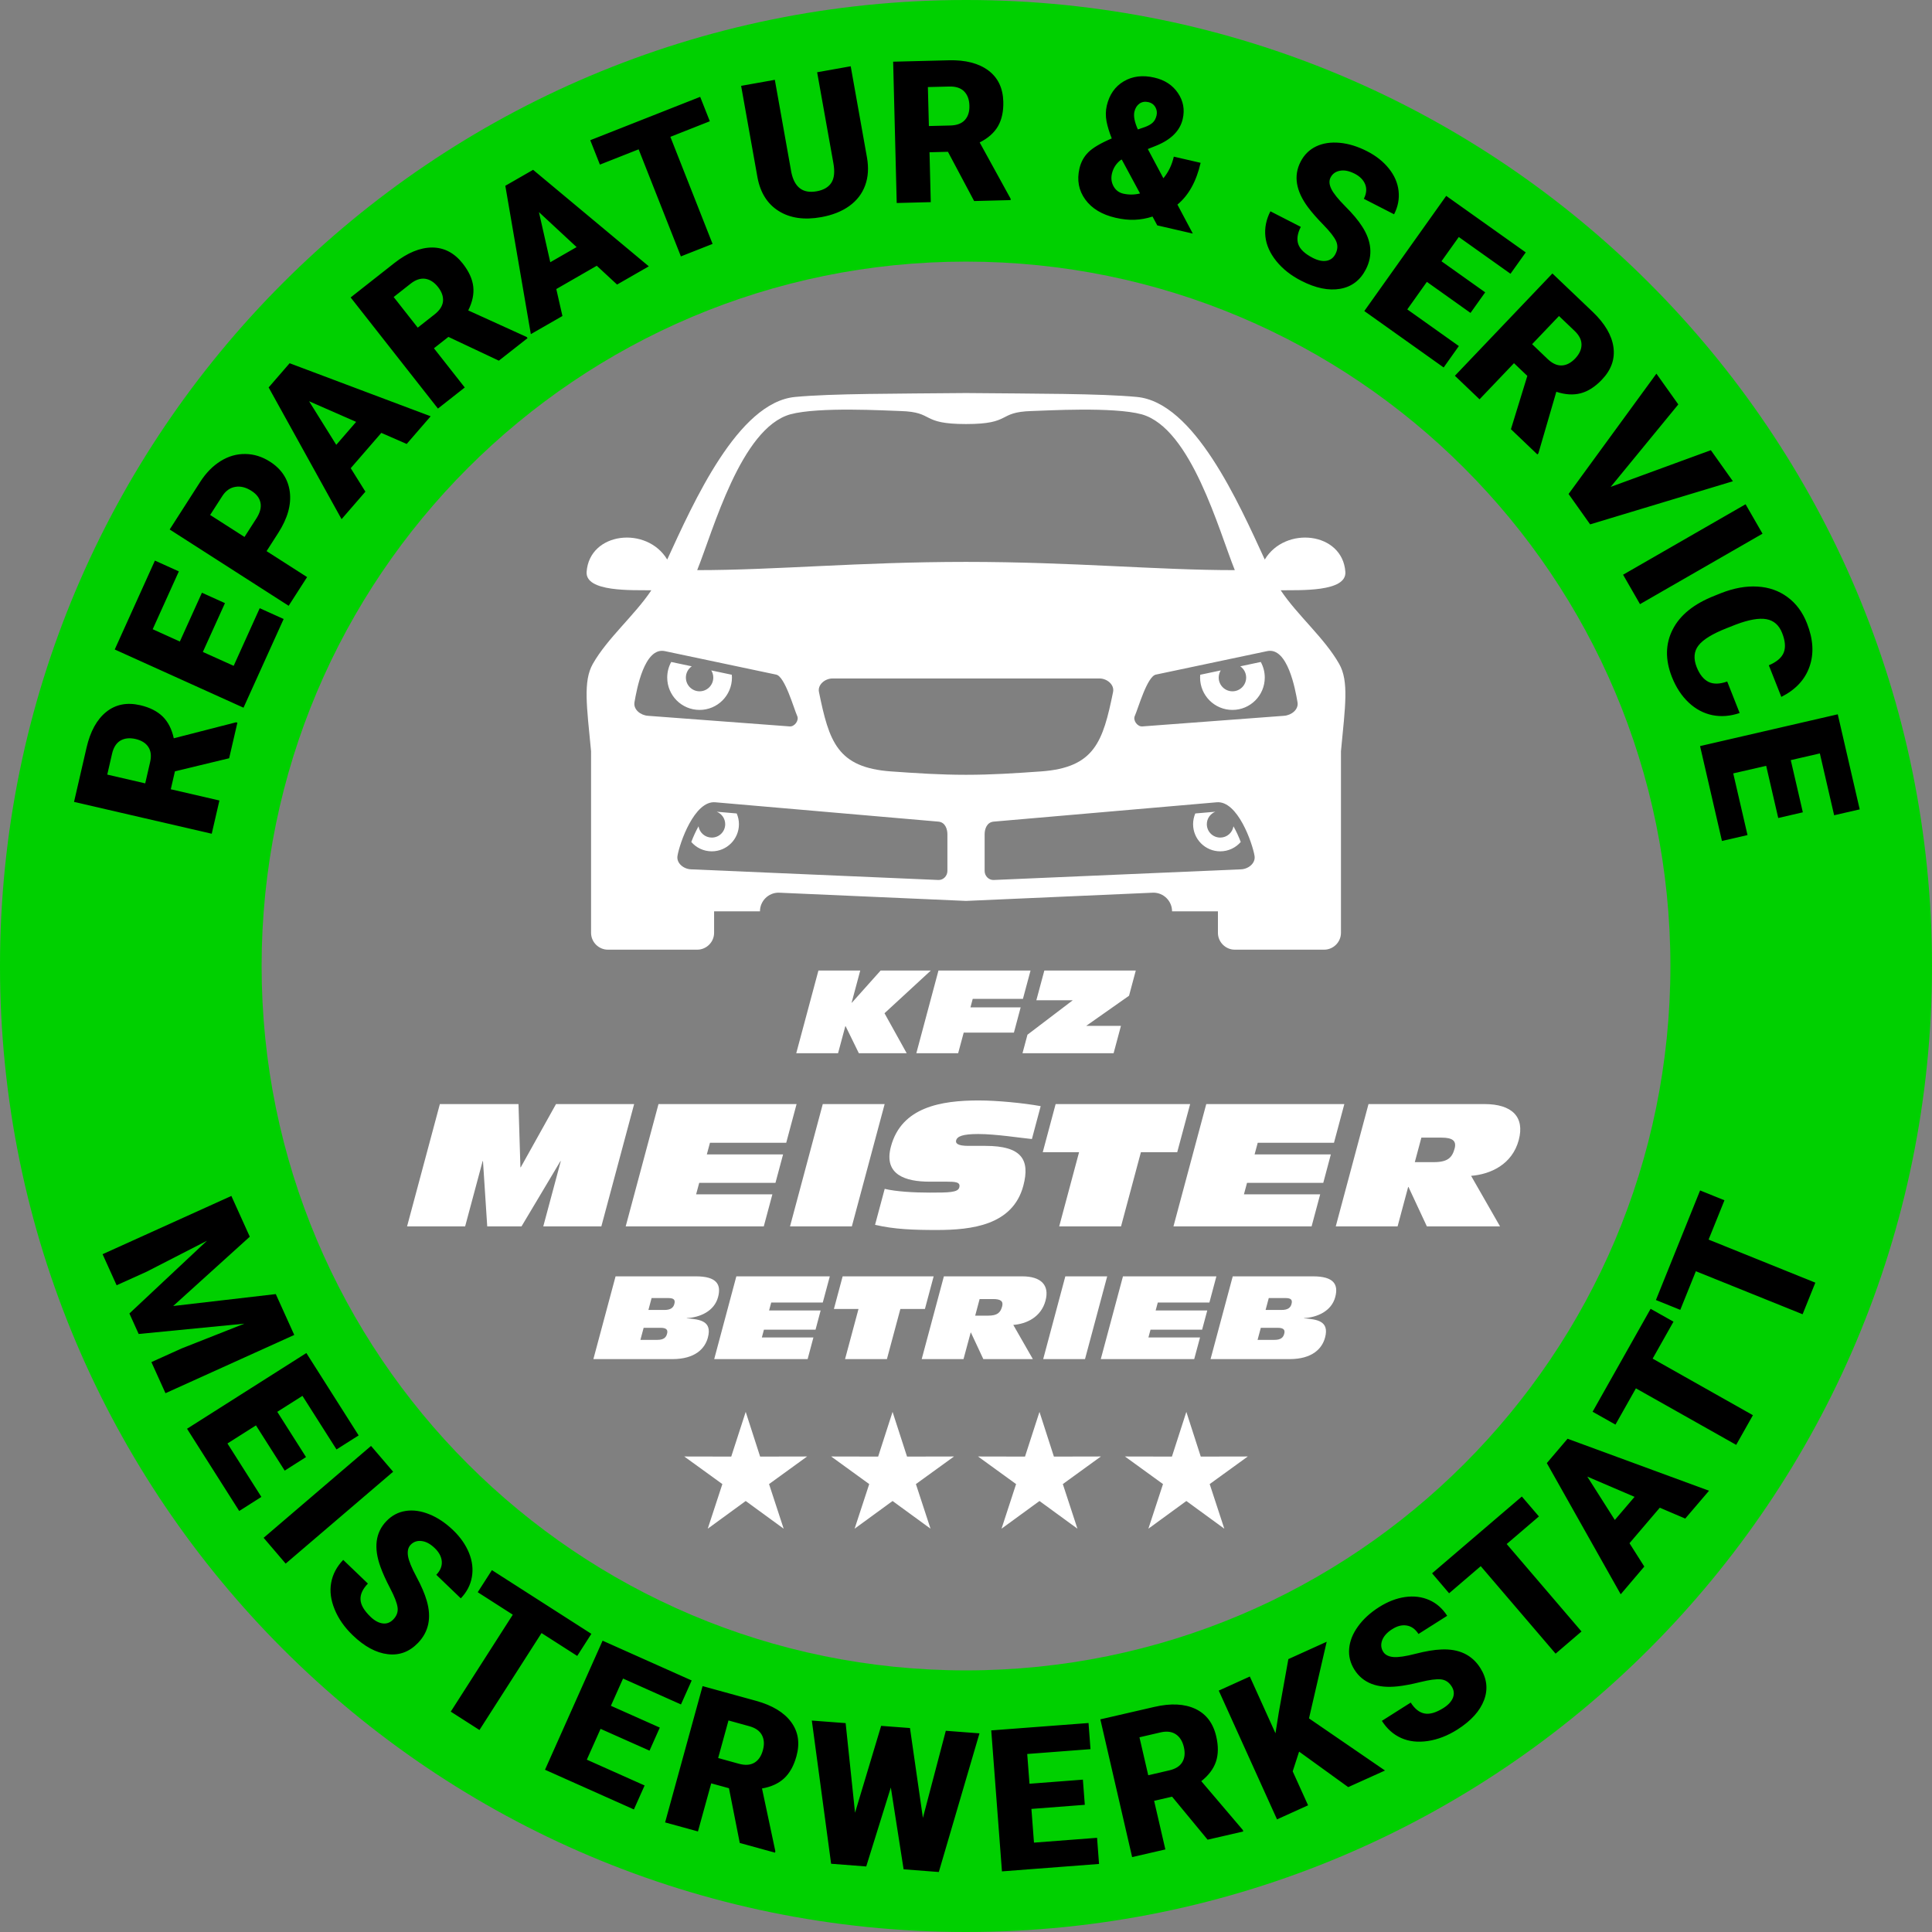
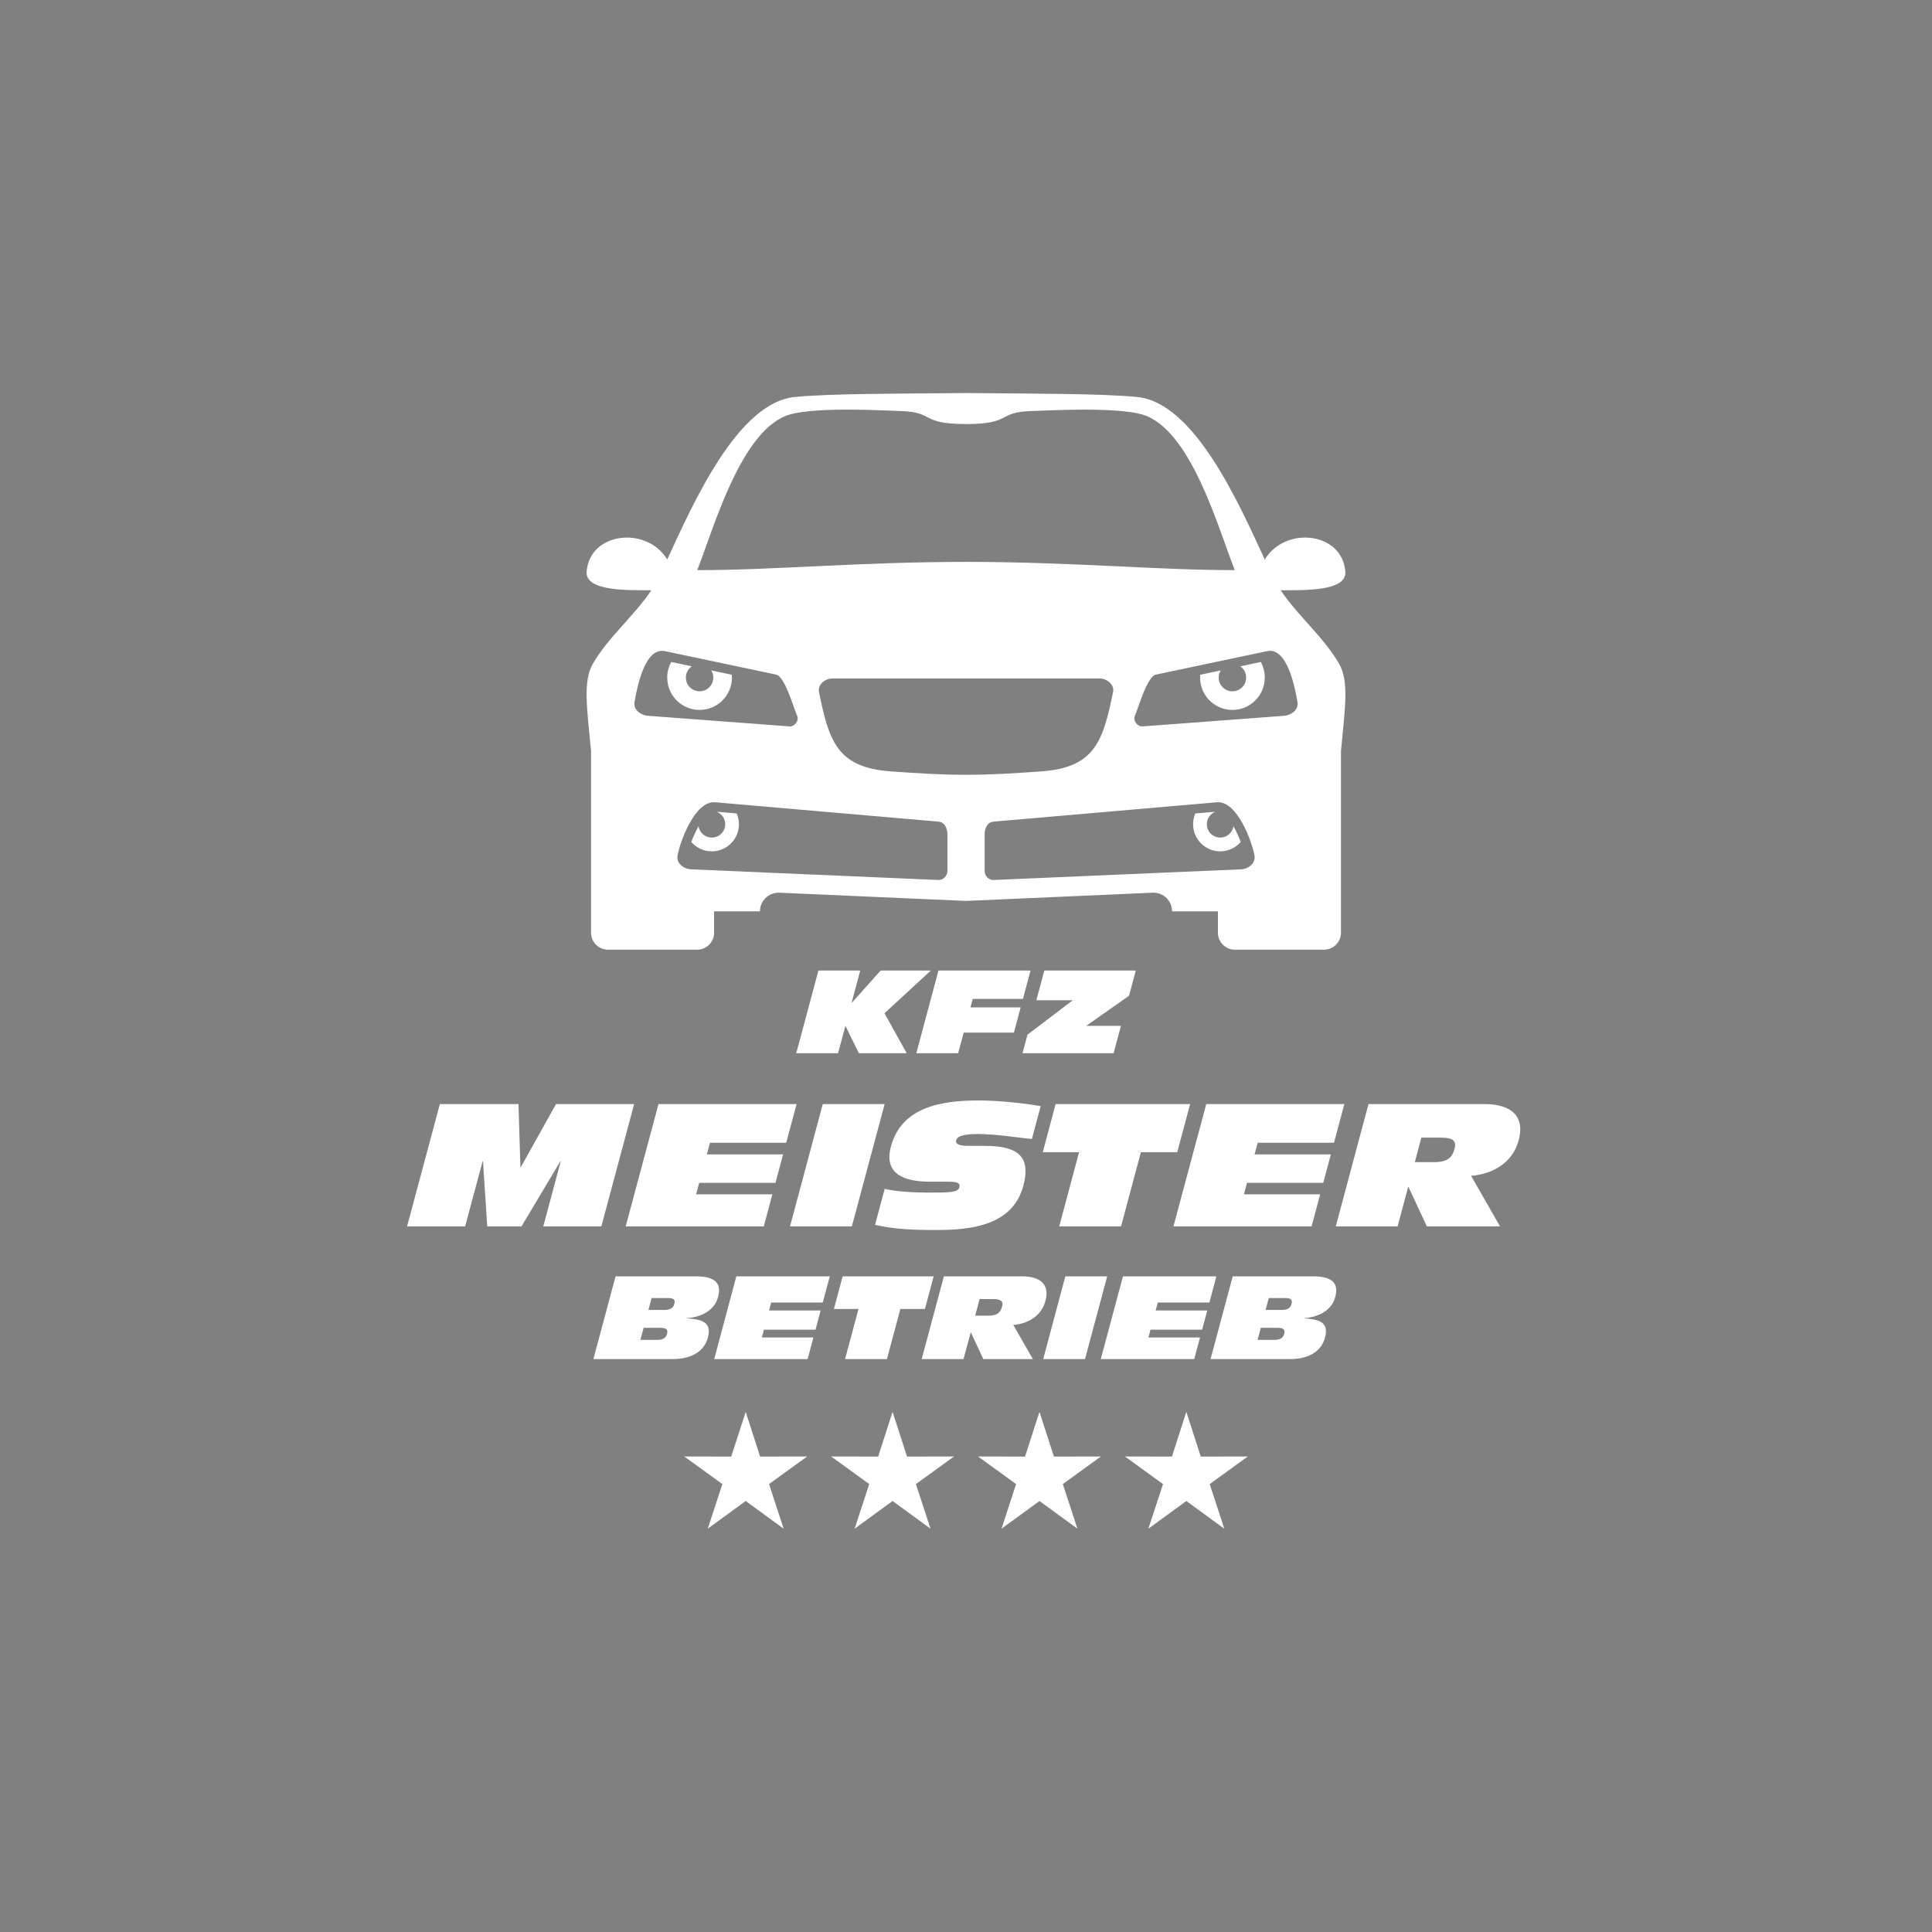
<svg xmlns="http://www.w3.org/2000/svg" xml:space="preserve" width="1920px" height="1920px" version="1.1" style="shape-rendering:geometricPrecision; text-rendering:geometricPrecision; image-rendering:optimizeQuality; fill-rule:evenodd; clip-rule:evenodd" viewBox="0 0 400.57 400.57">
  <rect x="0" y="0" width="400.57" height="400.57" fill="#808080" stroke="none" />
  <defs>
    <style type="text/css">
   
    .fil1 {fill:black}
    .fil0 {fill:#00D000}
    .fil2 {fill:white}
   
  </style>
  </defs>
  <g id="Ebene_x0020_1">
-     <path class="fil0" d="M200.29 0c110.61,0 200.28,89.67 200.28,200.29 0,110.61 -89.67,200.28 -200.28,200.28 -110.62,0 -200.29,-89.67 -200.29,-200.28 0,-110.62 89.67,-200.29 200.29,-200.29zm0 54.24c80.65,0 146.04,65.39 146.04,146.05 0,80.65 -65.39,146.04 -146.04,146.04 -80.66,0 -146.05,-65.39 -146.05,-146.04 0,-80.66 65.39,-146.05 146.05,-146.05z" />
-     <path class="fil1" d="M51.79 256.41l-15.88 14.37 21.27 -2.47 3.83 8.47 -26.7 12.08 -2.92 -6.45 6.24 -2.82 13.04 -5.15 -21.92 2.14 -1.92 -4.25 16.08 -15.08 -12.49 6.41 -6.24 2.82 -2.91 -6.44 26.7 -12.08 3.82 8.45zm316.9 -86.81l-2.5 -10.82 -6.83 1.57 2.96 12.79 -5.3 1.22 -4.54 -19.67 28.55 -6.59 4.55 19.71 -5.3 1.22 -2.96 -12.82 -6.03 1.39 2.5 10.82 -5.1 1.18zm-8 -21.77c-1.93,0.66 -3.81,0.81 -5.63,0.45 -1.82,-0.37 -3.47,-1.24 -4.93,-2.61 -1.47,-1.38 -2.63,-3.15 -3.49,-5.32 -1.41,-3.59 -1.35,-6.87 0.17,-9.84 1.52,-2.99 4.41,-5.32 8.67,-6.99l1.34 -0.54c2.68,-1.05 5.2,-1.51 7.57,-1.36 2.37,0.13 4.45,0.87 6.22,2.18 1.79,1.31 3.13,3.13 4.03,5.42 1.31,3.31 1.49,6.31 0.53,9.01 -0.94,2.7 -2.9,4.78 -5.84,6.26l-2.59 -6.55c1.65,-0.71 2.68,-1.59 3.1,-2.67 0.41,-1.07 0.3,-2.41 -0.34,-4.02 -0.64,-1.64 -1.73,-2.59 -3.25,-2.87 -1.52,-0.28 -3.64,0.09 -6.34,1.11l-1.93 0.76c-2.91,1.15 -4.85,2.33 -5.81,3.56 -0.96,1.22 -1.09,2.73 -0.39,4.51 0.6,1.51 1.41,2.52 2.43,3.05 1.03,0.51 2.33,0.49 3.9,-0.07l2.58 6.53zm-20.66 -22.57l-3.51 -6.1 25.4 -14.61 3.51 6.1 -25.4 14.61zm-6.08 -24.31l20.77 -7.61 4.57 6.44 -29.6 8.94 -4.47 -6.3 18.21 -24.95 4.54 6.38 -14.02 17.1zm-17.28 -23.01l-2.77 -2.64 -7.14 7.49 -5.11 -4.88 20.22 -21.21 8.35 7.96c2.51,2.4 3.95,4.83 4.3,7.3 0.35,2.47 -0.44,4.72 -2.39,6.76 -1.41,1.48 -2.87,2.42 -4.4,2.82 -1.52,0.4 -3.2,0.3 -5.05,-0.31l-3.72 12.77 -0.21 0.22 -5.48 -5.23 3.4 -11.05zm0.99 -6.58l3.23 3.09c0.97,0.92 1.94,1.36 2.92,1.32 0.98,-0.04 1.91,-0.53 2.78,-1.44 0.87,-0.92 1.31,-1.87 1.31,-2.87 0.01,-0.99 -0.48,-1.95 -1.44,-2.86l-3.23 -3.08 -5.57 5.84zm-12.77 -6.48l-9.05 -6.44 -4.06 5.71 10.69 7.6 -3.15 4.44 -16.45 -11.7 16.98 -23.88 16.49 11.72 -3.16 4.43 -10.72 -7.62 -3.59 5.03 9.06 6.44 -3.04 4.27zm-28 -12.23c0.48,-0.93 0.51,-1.81 0.13,-2.66 -0.39,-0.85 -1.26,-1.96 -2.61,-3.35 -1.36,-1.39 -2.42,-2.6 -3.2,-3.65 -2.53,-3.39 -3.05,-6.54 -1.56,-9.44 0.74,-1.45 1.81,-2.51 3.22,-3.19 1.41,-0.67 3.04,-0.92 4.9,-0.75 1.85,0.17 3.74,0.76 5.66,1.74 1.88,0.96 3.39,2.16 4.53,3.59 1.15,1.43 1.82,2.97 2.01,4.63 0.19,1.66 -0.12,3.28 -0.93,4.86l-6.27 -3.21c0.54,-1.06 0.64,-2.06 0.29,-2.97 -0.36,-0.93 -1.09,-1.67 -2.19,-2.24 -1.13,-0.57 -2.14,-0.78 -3.04,-0.61 -0.91,0.16 -1.56,0.63 -1.95,1.39 -0.35,0.67 -0.3,1.46 0.14,2.37 0.44,0.91 1.41,2.12 2.91,3.63 1.51,1.5 2.67,2.89 3.48,4.15 1.99,3.07 2.25,6.03 0.79,8.89 -1.17,2.28 -2.95,3.63 -5.33,4.05 -2.39,0.42 -5.09,-0.13 -8.08,-1.67 -2.12,-1.08 -3.84,-2.44 -5.16,-4.07 -1.32,-1.64 -2.08,-3.34 -2.27,-5.1 -0.19,-1.77 0.16,-3.51 1.04,-5.23l6.3 3.23c-0.71,1.39 -0.88,2.61 -0.5,3.64 0.38,1.04 1.39,1.97 3.01,2.8 1.04,0.53 1.98,0.73 2.81,0.59 0.83,-0.14 1.46,-0.61 1.87,-1.42zm-46.38 -23.94c-0.51,-1.28 -0.88,-2.46 -1.09,-3.56 -0.2,-1.09 -0.19,-2.17 0.05,-3.23 0.54,-2.3 1.71,-3.99 3.53,-5.06 1.82,-1.07 3.93,-1.33 6.33,-0.77 2.16,0.49 3.79,1.56 4.9,3.2 1.11,1.64 1.44,3.43 0.99,5.38 -0.56,2.43 -2.4,4.28 -5.51,5.54l-1.73 0.69 3.23 6.06c1.05,-1.28 1.77,-2.77 2.16,-4.48l5.56 1.28c-0.89,3.86 -2.49,6.74 -4.81,8.66l3.19 6.01 -7.37 -1.7 -0.98 -1.83c-1.24,0.4 -2.48,0.62 -3.7,0.67 -1.21,0.05 -2.54,-0.09 -3.97,-0.42 -2.83,-0.65 -4.92,-1.92 -6.28,-3.79 -1.36,-1.88 -1.76,-4.02 -1.2,-6.44 0.31,-1.32 0.92,-2.44 1.84,-3.35 0.92,-0.92 2.52,-1.87 4.79,-2.84l0.07 -0.02zm2.38 11.44c1.15,0.26 2.31,0.25 3.48,-0.04l-3.79 -7.03 -0.2 0.08c-0.96,0.74 -1.57,1.68 -1.84,2.84 -0.22,0.95 -0.1,1.83 0.34,2.63 0.45,0.81 1.12,1.31 2.01,1.52zm2.31 -16.99c-0.21,0.92 0.03,2.14 0.72,3.68l1.51 -0.52c0.69,-0.26 1.22,-0.56 1.59,-0.92 0.37,-0.35 0.63,-0.84 0.78,-1.49 0.13,-0.59 0.05,-1.16 -0.26,-1.71 -0.32,-0.54 -0.79,-0.88 -1.4,-1.02 -0.73,-0.17 -1.36,-0.07 -1.89,0.3 -0.52,0.37 -0.87,0.93 -1.05,1.68zm-38.66 8.31l-3.82 0.1 0.26 10.34 -7.06 0.18 -0.74 -29.3 11.53 -0.29c3.47,-0.09 6.21,0.62 8.21,2.11 2,1.5 3.02,3.65 3.1,6.46 0.05,2.05 -0.32,3.74 -1.11,5.11 -0.79,1.36 -2.06,2.48 -3.79,3.35l6.41 11.66 0.01 0.3 -7.57 0.19 -5.43 -10.21zm-3.95 -5.34l4.46 -0.11c1.34,-0.04 2.34,-0.41 3,-1.14 0.66,-0.72 0.98,-1.72 0.94,-2.98 -0.03,-1.27 -0.4,-2.25 -1.1,-2.96 -0.7,-0.7 -1.72,-1.03 -3.04,-1l-4.47 0.11 0.21 8.08zm-16.21 -12.39l3.37 18.89c0.38,2.14 0.26,4.08 -0.37,5.8 -0.63,1.73 -1.73,3.16 -3.29,4.28 -1.55,1.12 -3.5,1.89 -5.82,2.31 -3.51,0.63 -6.44,0.21 -8.79,-1.25 -2.35,-1.46 -3.82,-3.78 -4.42,-6.94l-3.4 -19.03 6.99 -1.25 3.42 19.17c0.65,3.14 2.39,4.45 5.25,3.94 1.43,-0.25 2.46,-0.85 3.05,-1.77 0.6,-0.92 0.74,-2.28 0.42,-4.06l-3.37 -18.85 6.96 -1.24zm-29.21 11.4l-8.18 3.23 8.75 22.2 -6.57 2.59 -8.76 -22.2 -8.03 3.17 -2 -5.06 22.79 -8.99 2 5.06zm-23.44 29.96l-8.39 4.83 1.27 5.59 -6.55 3.76 -5.29 -30.76 5.76 -3.31 23.99 20.01 -6.58 3.78 -4.21 -3.9zm-9.64 -0.73l5.46 -3.14 -7.81 -7.25 2.35 10.39zm-21.12 15.48l-3 2.36 6.39 8.13 -5.56 4.37 -18.1 -23.04 9.06 -7.13c2.74,-2.15 5.35,-3.22 7.85,-3.22 2.49,0.01 4.6,1.12 6.34,3.33 1.26,1.61 1.99,3.19 2.17,4.76 0.18,1.56 -0.17,3.21 -1.04,4.95l12.12 5.51 0.18 0.24 -5.95 4.67 -10.46 -4.93zm-6.36 -1.92l3.51 -2.76c1.05,-0.83 1.63,-1.73 1.73,-2.7 0.09,-0.98 -0.25,-1.96 -1.03,-2.96 -0.78,-0.99 -1.67,-1.56 -2.65,-1.71 -0.99,-0.14 -2,0.2 -3.04,1.02l-3.51 2.76 4.99 6.35zm-7.55 21.82l-6.34 7.32 3.04 4.87 -4.94 5.7 -15.12 -27.31 4.35 -5.02 29.24 11 -4.97 5.74 -5.26 -2.3zm-9.34 2.48l4.12 -4.76 -9.76 -4.28 5.64 9.04zm-14.45 22.04l8.4 5.38 -3.82 5.95 -24.67 -15.82 6.31 -9.84c1.21,-1.89 2.63,-3.33 4.25,-4.34 1.63,-1.01 3.33,-1.5 5.13,-1.47 1.78,0.02 3.49,0.55 5.12,1.6 2.39,1.53 3.76,3.63 4.1,6.27 0.33,2.65 -0.46,5.47 -2.39,8.48l-2.43 3.79zm-4.58 -2.94l2.5 -3.89c0.73,-1.16 1.01,-2.22 0.82,-3.19 -0.19,-0.98 -0.81,-1.8 -1.86,-2.47 -1.15,-0.74 -2.27,-1.02 -3.35,-0.84 -1.09,0.18 -1.99,0.81 -2.68,1.87l-2.55 3.96 7.12 4.56zm-4.05 13.72l-4.58 10.12 6.39 2.88 5.4 -11.95 4.96 2.24 -8.32 18.39 -26.7 -12.07 8.33 -18.43 4.96 2.24 -5.42 11.99 5.63 2.55 4.58 -10.12 4.77 2.16zm-10.37 34.87l-0.86 3.72 10.08 2.33 -1.59 6.89 -28.55 -6.6 2.59 -11.23c0.78,-3.39 2.14,-5.86 4.09,-7.43 1.95,-1.56 4.29,-2.02 7.03,-1.39 1.99,0.46 3.54,1.25 4.67,2.35 1.12,1.11 1.89,2.61 2.3,4.51l12.89 -3.31 0.3 0.07 -1.71 7.38 -11.24 2.71zm-6.16 2.5l1 -4.35c0.31,-1.31 0.19,-2.37 -0.35,-3.19 -0.53,-0.82 -1.42,-1.37 -2.65,-1.66 -1.23,-0.28 -2.28,-0.17 -3.14,0.33 -0.85,0.51 -1.43,1.41 -1.73,2.7l-1 4.35 7.87 1.82zm327.43 86.44l-3.29 8.15 22.13 8.93 -2.64 6.55 -22.13 -8.92 -3.23 8.01 -5.05 -2.04 9.16 -22.72 5.05 2.04zm-10.57 25.17l-4.32 7.66 20.79 11.73 -3.47 6.15 -20.79 -11.72 -4.24 7.52 -4.74 -2.67 12.03 -21.34 4.74 2.67zm-2.84 38.57l-6.28 7.36 3.07 4.84 -4.89 5.75 -15.32 -27.2 4.3 -5.05 29.33 10.78 -4.93 5.77 -5.28 -2.25zm-9.32 2.54l4.09 -4.79 -9.8 -4.2 5.71 8.99zm-15.74 -0.73l-6.68 5.72 15.51 18.13 -5.37 4.6 -15.52 -18.14 -6.56 5.62 -3.53 -4.14 18.61 -15.92 3.54 4.13zm-18.1 35.23c-0.56,-0.88 -1.3,-1.35 -2.22,-1.45 -0.93,-0.1 -2.34,0.09 -4.22,0.55 -1.88,0.47 -3.47,0.76 -4.76,0.9 -4.21,0.46 -7.19,-0.69 -8.94,-3.44 -0.86,-1.37 -1.24,-2.83 -1.1,-4.39 0.13,-1.56 0.74,-3.09 1.83,-4.6 1.09,-1.51 2.55,-2.85 4.37,-4 1.78,-1.13 3.58,-1.83 5.39,-2.09 1.81,-0.26 3.48,-0.05 5.01,0.62 1.52,0.67 2.76,1.77 3.72,3.27l-5.95 3.77c-0.64,-1 -1.45,-1.59 -2.42,-1.75 -0.97,-0.17 -1.98,0.08 -3.03,0.75 -1.07,0.68 -1.76,1.45 -2.08,2.31 -0.32,0.86 -0.24,1.66 0.22,2.39 0.4,0.63 1.11,0.99 2.11,1.08 1.01,0.08 2.54,-0.14 4.61,-0.68 2.06,-0.53 3.84,-0.83 5.34,-0.89 3.65,-0.16 6.34,1.12 8.06,3.83 1.37,2.16 1.64,4.38 0.79,6.65 -0.85,2.27 -2.69,4.31 -5.53,6.12 -2.01,1.27 -4.05,2.07 -6.13,2.38 -2.08,0.31 -3.93,0.1 -5.55,-0.63 -1.62,-0.73 -2.94,-1.92 -3.98,-3.55l5.98 -3.79c0.84,1.32 1.81,2.08 2.89,2.27 1.08,0.2 2.39,-0.19 3.94,-1.17 0.98,-0.63 1.62,-1.34 1.93,-2.12 0.3,-0.79 0.21,-1.57 -0.28,-2.34zm-31.62 13.53l-1.33 4.09 3.19 7.04 -6.44 2.92 -12.08 -26.7 6.44 -2.92 5.32 11.77 0.7 -4.4 1.97 -10.98 7.95 -3.6 -3.67 15.89 15.76 10.81 -7.63 3.44 -10.18 -7.36zm-26.34 9.34l-3.72 0.86 2.33 10.08 -6.89 1.59 -6.59 -28.56 11.24 -2.59c3.38,-0.78 6.2,-0.64 8.47,0.42 2.25,1.07 3.69,2.97 4.32,5.72 0.46,1.98 0.44,3.72 -0.06,5.22 -0.5,1.49 -1.52,2.84 -3.04,4.05l8.62 10.13 0.07 0.3 -7.38 1.7 -7.37 -8.92zm-4.94 -4.44l4.35 -1.01c1.3,-0.3 2.21,-0.86 2.71,-1.71 0.51,-0.84 0.61,-1.88 0.33,-3.11 -0.29,-1.23 -0.85,-2.13 -1.68,-2.67 -0.82,-0.55 -1.89,-0.68 -3.18,-0.38l-4.35 1.01 1.82 7.87zm-13.15 6.13l-11.07 0.85 0.53 6.99 13.08 -1 0.41 5.42 -20.13 1.54 -2.22 -29.23 20.17 -1.53 0.41 5.42 -13.12 1 0.47 6.17 11.07 -0.85 0.4 5.22zm-33.57 2.71l4.75 -18.06 6.98 0.53 -8.43 28.75 -7.3 -0.56 -2.65 -16.96 -5.1 16.37 -7.28 -0.56 -4 -29.69 7.01 0.53 1.95 18.58 5.41 -18.01 5.98 0.45 2.68 18.63zm-40.21 -6.15l-3.68 -1.01 -2.75 9.97 -6.81 -1.87 7.77 -28.26 11.12 3.06c3.35,0.93 5.77,2.39 7.25,4.4 1.48,2.01 1.84,4.37 1.09,7.08 -0.54,1.97 -1.39,3.49 -2.54,4.57 -1.15,1.07 -2.68,1.78 -4.6,2.11l2.77 13.02 -0.08 0.29 -7.3 -2.01 -2.24 -11.35zm-2.24 -6.26l4.31 1.19c1.29,0.35 2.35,0.28 3.2,-0.22 0.84,-0.5 1.43,-1.36 1.76,-2.58 0.34,-1.22 0.27,-2.27 -0.2,-3.15 -0.47,-0.88 -1.34,-1.49 -2.62,-1.84l-4.31 -1.19 -2.14 7.79zm-14.23 -1.53l-10.15 -4.52 -2.85 6.39 11.98 5.35 -2.22 4.97 -18.43 -8.23 11.94 -26.76 18.47 8.25 -2.22 4.97 -12.01 -5.37 -2.52 5.65 10.14 4.52 -2.13 4.78zm-14.99 -19.64l-7.4 -4.74 -12.87 20.1 -5.95 -3.81 12.86 -20.1 -7.27 -4.66 2.94 -4.58 20.62 13.21 -2.93 4.58zm-38.13 -7.57c0.72,-0.74 1.01,-1.58 0.88,-2.5 -0.13,-0.93 -0.64,-2.25 -1.54,-3.96 -0.9,-1.72 -1.56,-3.19 -2,-4.42 -1.45,-3.98 -1.04,-7.14 1.22,-9.49 1.12,-1.17 2.45,-1.88 4,-2.12 1.54,-0.24 3.17,-0.01 4.9,0.69 1.73,0.69 3.37,1.8 4.93,3.29 1.52,1.46 2.62,3.04 3.31,4.74 0.68,1.69 0.88,3.37 0.58,5.01 -0.29,1.64 -1.06,3.11 -2.29,4.39l-5.08 -4.88c0.83,-0.86 1.21,-1.79 1.14,-2.77 -0.08,-0.98 -0.56,-1.9 -1.46,-2.76 -0.91,-0.88 -1.82,-1.37 -2.74,-1.47 -0.91,-0.11 -1.67,0.16 -2.26,0.78 -0.52,0.54 -0.7,1.31 -0.55,2.31 0.16,1 0.74,2.43 1.75,4.31 1.01,1.87 1.72,3.53 2.14,4.97 1.02,3.51 0.42,6.43 -1.8,8.74 -1.78,1.85 -3.87,2.64 -6.28,2.35 -2.4,-0.28 -4.83,-1.58 -7.25,-3.91 -1.72,-1.65 -2.98,-3.45 -3.77,-5.39 -0.8,-1.95 -1.04,-3.8 -0.71,-5.54 0.32,-1.75 1.16,-3.32 2.49,-4.71l5.12 4.91c-1.09,1.13 -1.6,2.24 -1.53,3.34 0.06,1.1 0.76,2.28 2.08,3.55 0.84,0.81 1.68,1.26 2.52,1.37 0.83,0.11 1.57,-0.17 2.2,-0.83zm-22.32 -11.57l-4.57 -5.35 22.27 -19.05 4.58 5.35 -22.28 19.05zm-0.2 -19.28l-5.96 -9.38 -5.91 3.75 7.03 11.08 -4.59 2.92 -10.82 -17.05 24.74 -15.7 10.84 17.08 -4.59 2.91 -7.06 -11.11 -5.22 3.31 5.96 9.38 -4.42 2.81z" />
    <path class="fil2" d="M200.29 87.92l0 0c-9.62,0 -6.4,-2.49 -13.6,-2.7 -2.92,-0.08 -16.97,-0.92 -22.85,0.69 -10.25,2.91 -15.98,24.12 -19.29,32.3 16.27,0 33.56,-1.71 55.74,-1.71 22.17,0 39.47,1.71 55.73,1.71 -3.31,-8.18 -9.03,-29.39 -19.29,-32.3 -5.87,-1.61 -19.92,-0.77 -22.84,-0.69 -7.21,0.21 -3.98,2.7 -13.6,2.7zm-45.68 204.81l2.99 9.27 9.74 -0.02 -7.89 5.72 3.03 9.25 -7.87 -5.74 -7.87 5.74 3.03 -9.25 -7.9 -5.72 9.74 0.02 3 -9.27zm91.36 0l2.99 9.27 9.75 -0.02 -7.9 5.72 3.03 9.25 -7.87 -5.74 -7.87 5.74 3.03 -9.25 -7.89 -5.72 9.74 0.02 2.99 -9.27zm-30.45 0l2.99 9.27 9.74 -0.02 -7.89 5.72 3.03 9.25 -7.87 -5.74 -7.87 5.74 3.02 -9.25 -7.89 -5.72 9.74 0.02 3 -9.27zm-30.46 0l3 9.27 9.74 -0.02 -7.9 5.72 3.03 9.25 -7.87 -5.74 -7.87 5.74 3.03 -9.25 -7.89 -5.72 9.74 0.02 2.99 -9.27zm65.93 -10.94l16.37 0c4.76,0 6.77,-2.21 7.37,-4.47 0.93,-3.46 -1.68,-3.77 -4.38,-3.99l0.01 -0.04c2.73,-0.15 5.69,-1.42 6.48,-4.36 0.7,-2.61 -0.27,-4.3 -4.6,-4.3l-16.65 0 -4.6 17.16zm10.42 -6.49l3.53 0c1.32,0 1.52,0.53 1.32,1.25 -0.19,0.73 -0.67,1.25 -2.01,1.25l-3.51 0 0.67 -2.5zm1.65 -6.17l3.44 0c1.2,0 1.51,0.38 1.27,1.25 -0.19,0.72 -0.73,1.22 -2.05,1.22l-3.32 0 0.66 -2.47zm-34.83 12.66l19.37 0 1.21 -4.49 -10.7 0 0.43 -1.61 10.7 0 1.07 -3.99 -10.7 0 0.44 -1.64 10.7 0 1.45 -5.43 -19.37 0 -4.6 17.16zm-11.94 0l8.67 0 4.6 -17.16 -8.68 0 -4.59 17.16zm-13.18 -12.45l2.81 0c1.54,0 2.15,0.44 1.86,1.52 -0.35,1.27 -0.95,1.92 -2.92,1.92l-2.67 0 0.92 -3.44zm-12.01 12.45l8.67 0 1.49 -5.52 0.04 0 2.58 5.52 10.27 0 -4.06 -7.09c2.75,-0.21 5.76,-1.61 6.68,-5.02 0.87,-3.24 -0.93,-5.05 -4.83,-5.05l-16.24 0 -4.6 17.16zm-15.89 0l8.68 0 2.79 -10.4 5.09 0 1.81 -6.76 -18.87 0 -1.81 6.76 5.1 0 -2.79 10.4zm-27.13 0l19.37 0 1.2 -4.49 -10.69 0 0.43 -1.61 10.7 0 1.06 -3.99 -10.69 0 0.44 -1.64 10.69 0 1.46 -5.43 -19.38 0 -4.59 17.16zm-25.05 0l16.37 0c4.76,0 6.77,-2.21 7.37,-4.47 0.93,-3.46 -1.68,-3.77 -4.38,-3.99l0.01 -0.04c2.73,-0.15 5.69,-1.42 6.48,-4.36 0.7,-2.61 -0.27,-4.3 -4.59,-4.3l-16.66 0 -4.6 17.16zm10.42 -6.49l3.53 0c1.32,0 1.52,0.53 1.32,1.25 -0.19,0.73 -0.67,1.25 -2.01,1.25l-3.51 0 0.67 -2.5zm1.65 -6.17l3.44 0c1.2,0 1.51,0.38 1.27,1.25 -0.19,0.72 -0.73,1.22 -2.05,1.22l-3.32 0 0.66 -2.47zm159.6 -33.26l4.16 0c2.27,0 3.16,0.64 2.74,2.24 -0.51,1.88 -1.4,2.84 -4.32,2.84l-3.94 0 1.36 -5.08zm-17.75 18.4l12.82 0 2.19 -8.17 0.07 0 3.81 8.17 15.17 0 -6 -10.48c4.07,-0.32 8.53,-2.38 9.88,-7.42 1.28,-4.8 -1.38,-7.46 -7.13,-7.46l-24.02 0 -6.79 25.36zm-33.65 0l28.64 0 1.78 -6.64 -15.81 0 0.64 -2.38 15.81 0 1.57 -5.9 -15.81 0 0.65 -2.41 15.81 0 2.15 -8.03 -28.63 0 -6.8 25.36zm-23.69 0l12.82 0 4.12 -15.38 7.53 0 2.68 -9.98 -27.89 0 -2.67 9.98 7.53 0 -4.12 15.38zm-16.67 -26.11c-7.78,0 -16.03,1.35 -18.22,9.56 -1.58,5.89 3.09,7.28 7.99,7.28l3.52 0c1.88,0 2.97,0.07 2.66,1.21 -0.28,1.03 -2.13,1.06 -6.11,1.06 -3.27,0 -7.01,-0.21 -9.35,-0.78l-2 7.46c4.02,0.93 7.89,1.07 12.79,1.07 7.28,0 15.76,-0.99 17.95,-9.17 1.44,-5.4 -0.34,-8.27 -7.84,-8.27l-3.52 0c-2.34,0 -2.72,-0.57 -2.57,-1.14 0.22,-0.82 1.31,-1.32 4.58,-1.32 3.66,0 8.8,0.82 11.13,1.04l1.82 -6.82c-3.59,-0.65 -9.1,-1.18 -12.83,-1.18zm-39.14 26.11l12.82 0 6.8 -25.36 -12.83 0 -6.79 25.36zm-34.07 0l28.63 0 1.78 -6.64 -15.81 0 0.64 -2.38 15.81 0 1.58 -5.9 -15.81 0 0.65 -2.41 15.81 0 2.15 -8.03 -28.63 0 -6.8 25.36zm-45.33 0l12.04 0 3.63 -13.53 0.07 0 0.88 13.53 7.11 0 8.07 -13.53 0.07 0 -3.63 13.53 12.04 0 6.8 -25.36 -16.2 0 -7.31 13.11 -0.07 0 -0.4 -13.11 -16.3 0 -6.8 25.36zm127.6 -35.9l18.89 0 1.52 -5.67 -7.21 0 8.89 -6.25 1.4 -5.23 -18.96 0 -1.66 6.17 7.55 0 -9.39 7.14 -1.03 3.84zm-22.01 0l8.67 0 1.15 -4.27 10.41 0 1.4 -5.24 -10.41 0 0.47 -1.76 10.41 0 1.58 -5.88 -19.09 0 -4.59 17.15zm-24.9 0l8.67 0 1.51 -5.62 0.05 0 2.75 5.62 9.92 0 -4.6 -8.29 9.61 -8.86 -10.41 0 -5.97 6.68 -0.05 0 1.79 -6.68 -8.67 0 -4.6 17.15zm90.93 -21.47l0.42 0 16.07 0 2.02 0c1.93,0 3.5,-1.58 3.5,-3.5l0 -2.02 0 -35.62c0.89,-9.38 1.67,-14.51 -0.37,-18.11 -3.06,-5.39 -8.63,-10.03 -12.13,-15.27 3.96,-0.05 13.72,0.41 13.41,-3.82 -0.59,-8.27 -12.47,-9.58 -16.71,-2.55 -5.46,-11.86 -14.64,-32.59 -26.51,-33.71 -7.59,-0.72 -21.1,-0.67 -35.43,-0.81 -14.34,0.14 -27.85,0.09 -35.43,0.81 -11.88,1.12 -21.06,21.85 -26.52,33.71 -4.23,-7.03 -16.12,-5.72 -16.71,2.55 -0.3,4.23 9.46,3.77 13.42,3.82 -3.5,5.24 -9.07,9.88 -12.14,15.27 -2.03,3.6 -1.26,8.73 -0.36,18.11l0 35.62 0 2.02c0,1.92 1.57,3.5 3.5,3.5l2.02 0 16.06 0 0.42 0c1.93,0 3.51,-1.58 3.51,-3.5l0 -4.45 9.51 0c0,-2.13 1.74,-3.87 3.86,-3.87l38.86 1.71 0 0 0 0 38.85 -1.71c2.13,0 3.87,1.74 3.87,3.87l9.51 0 0 4.45c0,1.92 1.58,3.5 3.5,3.5zm-55.73 -56.23l0 0 -27.69 0c-1.54,0 -3.11,1.29 -2.8,2.8 2.1,10.28 3.79,15.67 14.94,16.47 5.38,0.38 10.16,0.7 15.55,0.7l0 0c5.39,0 10.17,-0.32 15.55,-0.7 11.14,-0.8 12.84,-6.19 14.94,-16.47 0.31,-1.51 -1.26,-2.8 -2.8,-2.8l-27.69 0zm47.53 27.99c-0.28,0.68 -0.45,1.44 -0.45,2.22 0,3.11 2.52,5.63 5.63,5.63 1.69,0 3.22,-0.75 4.25,-1.94 -0.41,-1.08 -0.93,-2.23 -1.51,-3.25 -0.21,1.33 -1.36,2.34 -2.74,2.34 -1.54,0 -2.78,-1.24 -2.78,-2.78 0,-1.17 0.73,-2.17 1.76,-2.58l-4.16 0.36zm1.03 -28.76c-0.02,0.19 -0.03,0.39 -0.03,0.58 0,3.71 3,6.71 6.71,6.71 3.7,0 6.7,-3 6.7,-6.71 0,-1.17 -0.3,-2.27 -0.83,-3.23l-4.25 0.9c0.74,0.51 1.22,1.37 1.22,2.33 0,1.58 -1.27,2.85 -2.84,2.85 -1.57,0 -2.85,-1.27 -2.85,-2.85 0,-0.54 0.16,-1.04 0.42,-1.48l-4.25 0.9zm-12 10.71l29.37 -2.2c1.53,-0.11 3.06,-1.28 2.8,-2.8 -0.45,-2.66 -2.05,-11.51 -6.29,-10.61l-23.08 4.87c-1.81,0.38 -3.66,7 -4.37,8.58 -0.41,0.93 0.55,2.24 1.57,2.16zm-30.83 31.84l51.29 -2.21c1.54,-0.06 3.06,-1.28 2.8,-2.8 -0.45,-2.66 -3.51,-11.48 -7.84,-11.1l-46.25 4.01c-1.45,0.13 -1.87,1.59 -1.87,2.62l0 7.61c0,1.03 0.85,1.91 1.87,1.87zm-53.27 -13.79c0.29,0.68 0.46,1.44 0.46,2.22 0,3.11 -2.52,5.63 -5.63,5.63 -1.7,0 -3.22,-0.75 -4.25,-1.94 0.41,-1.08 0.93,-2.23 1.5,-3.25 0.21,1.33 1.36,2.34 2.75,2.34 1.54,0 2.78,-1.24 2.78,-2.78 0,-1.17 -0.73,-2.17 -1.76,-2.58l4.15 0.36zm-1.02 -28.76c0.01,0.19 0.03,0.39 0.03,0.58 0,3.71 -3.01,6.71 -6.71,6.71 -3.71,0 -6.71,-3 -6.71,-6.71 0,-1.17 0.3,-2.27 0.83,-3.23l4.26 0.9c-0.74,0.51 -1.22,1.37 -1.22,2.33 0,1.58 1.27,2.85 2.84,2.85 1.57,0 2.84,-1.27 2.84,-2.85 0,-0.54 -0.15,-1.04 -0.42,-1.48l4.26 0.9zm12 10.71l-29.38 -2.2c-1.53,-0.11 -3.05,-1.28 -2.8,-2.8 0.46,-2.66 2.05,-11.51 6.3,-10.61l23.08 4.87c1.81,0.38 3.65,7 4.36,8.58 0.42,0.93 -0.55,2.24 -1.56,2.16zm30.83 31.84l-51.3 -2.21c-1.53,-0.06 -3.05,-1.28 -2.79,-2.8 0.45,-2.66 3.51,-11.48 7.83,-11.1l46.26 4.01c1.45,0.13 1.87,1.59 1.87,2.62l0 7.61c0,1.03 -0.85,1.91 -1.87,1.87z" />
  </g>
</svg>